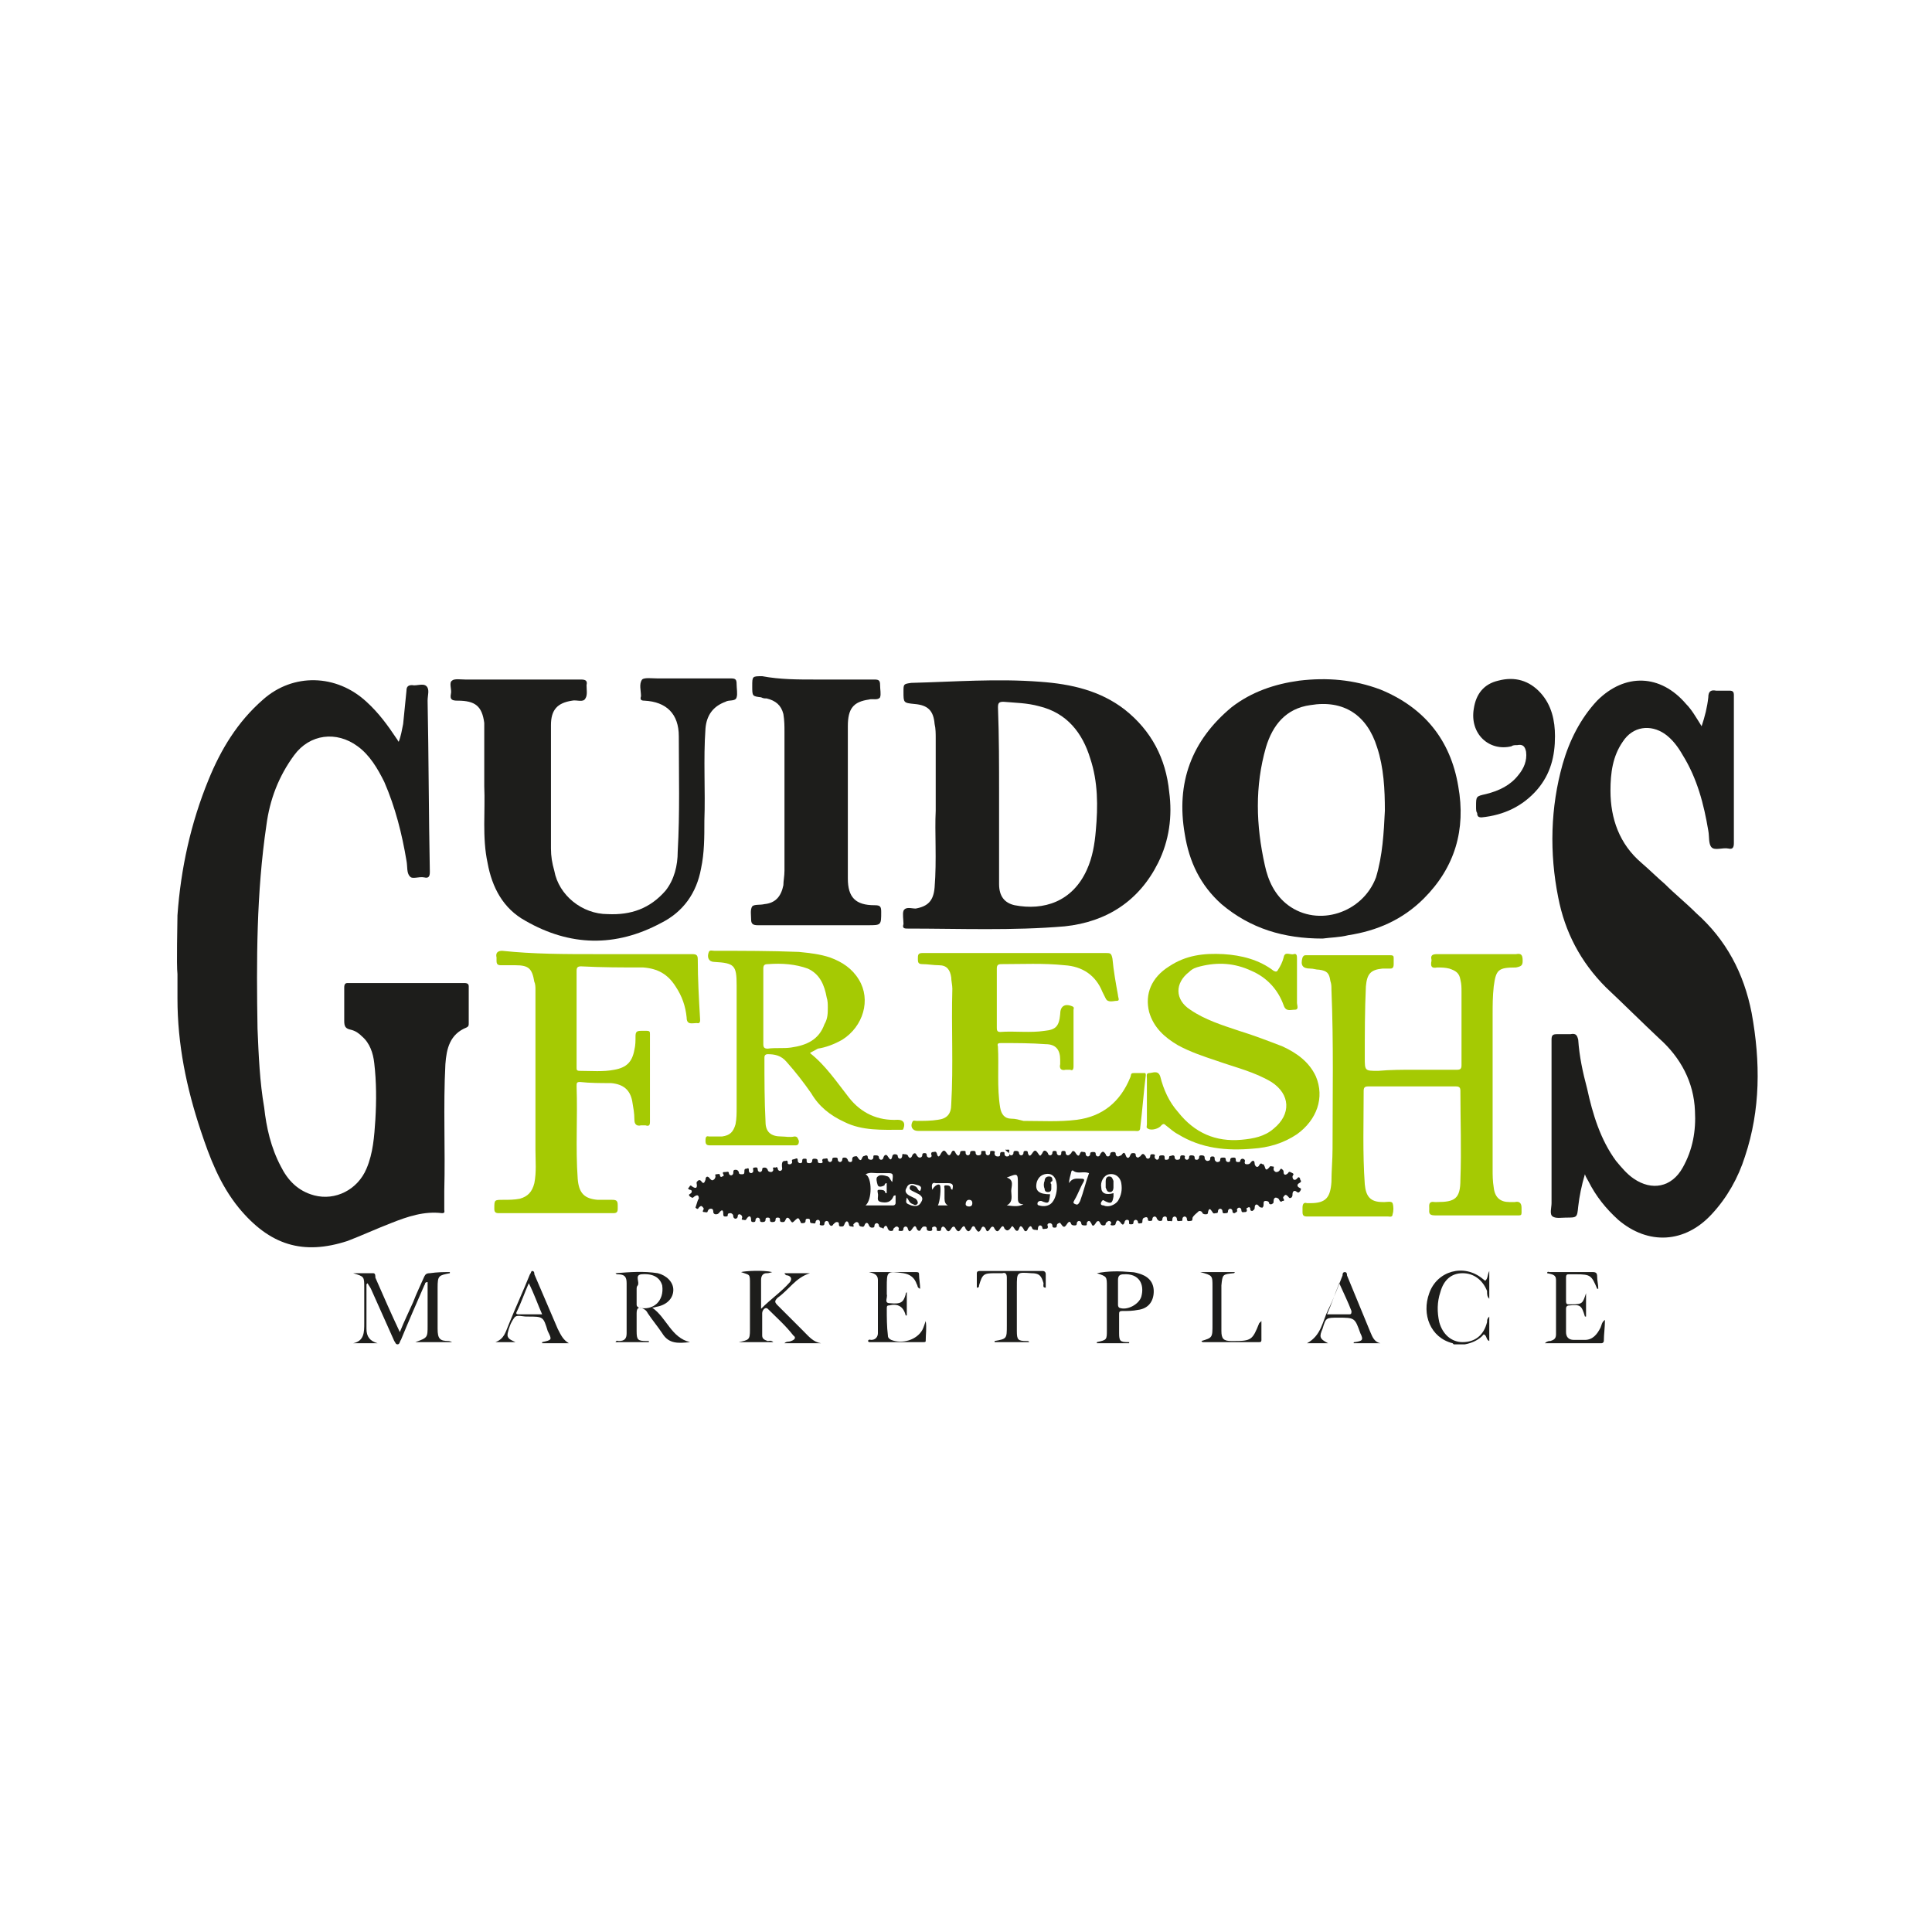
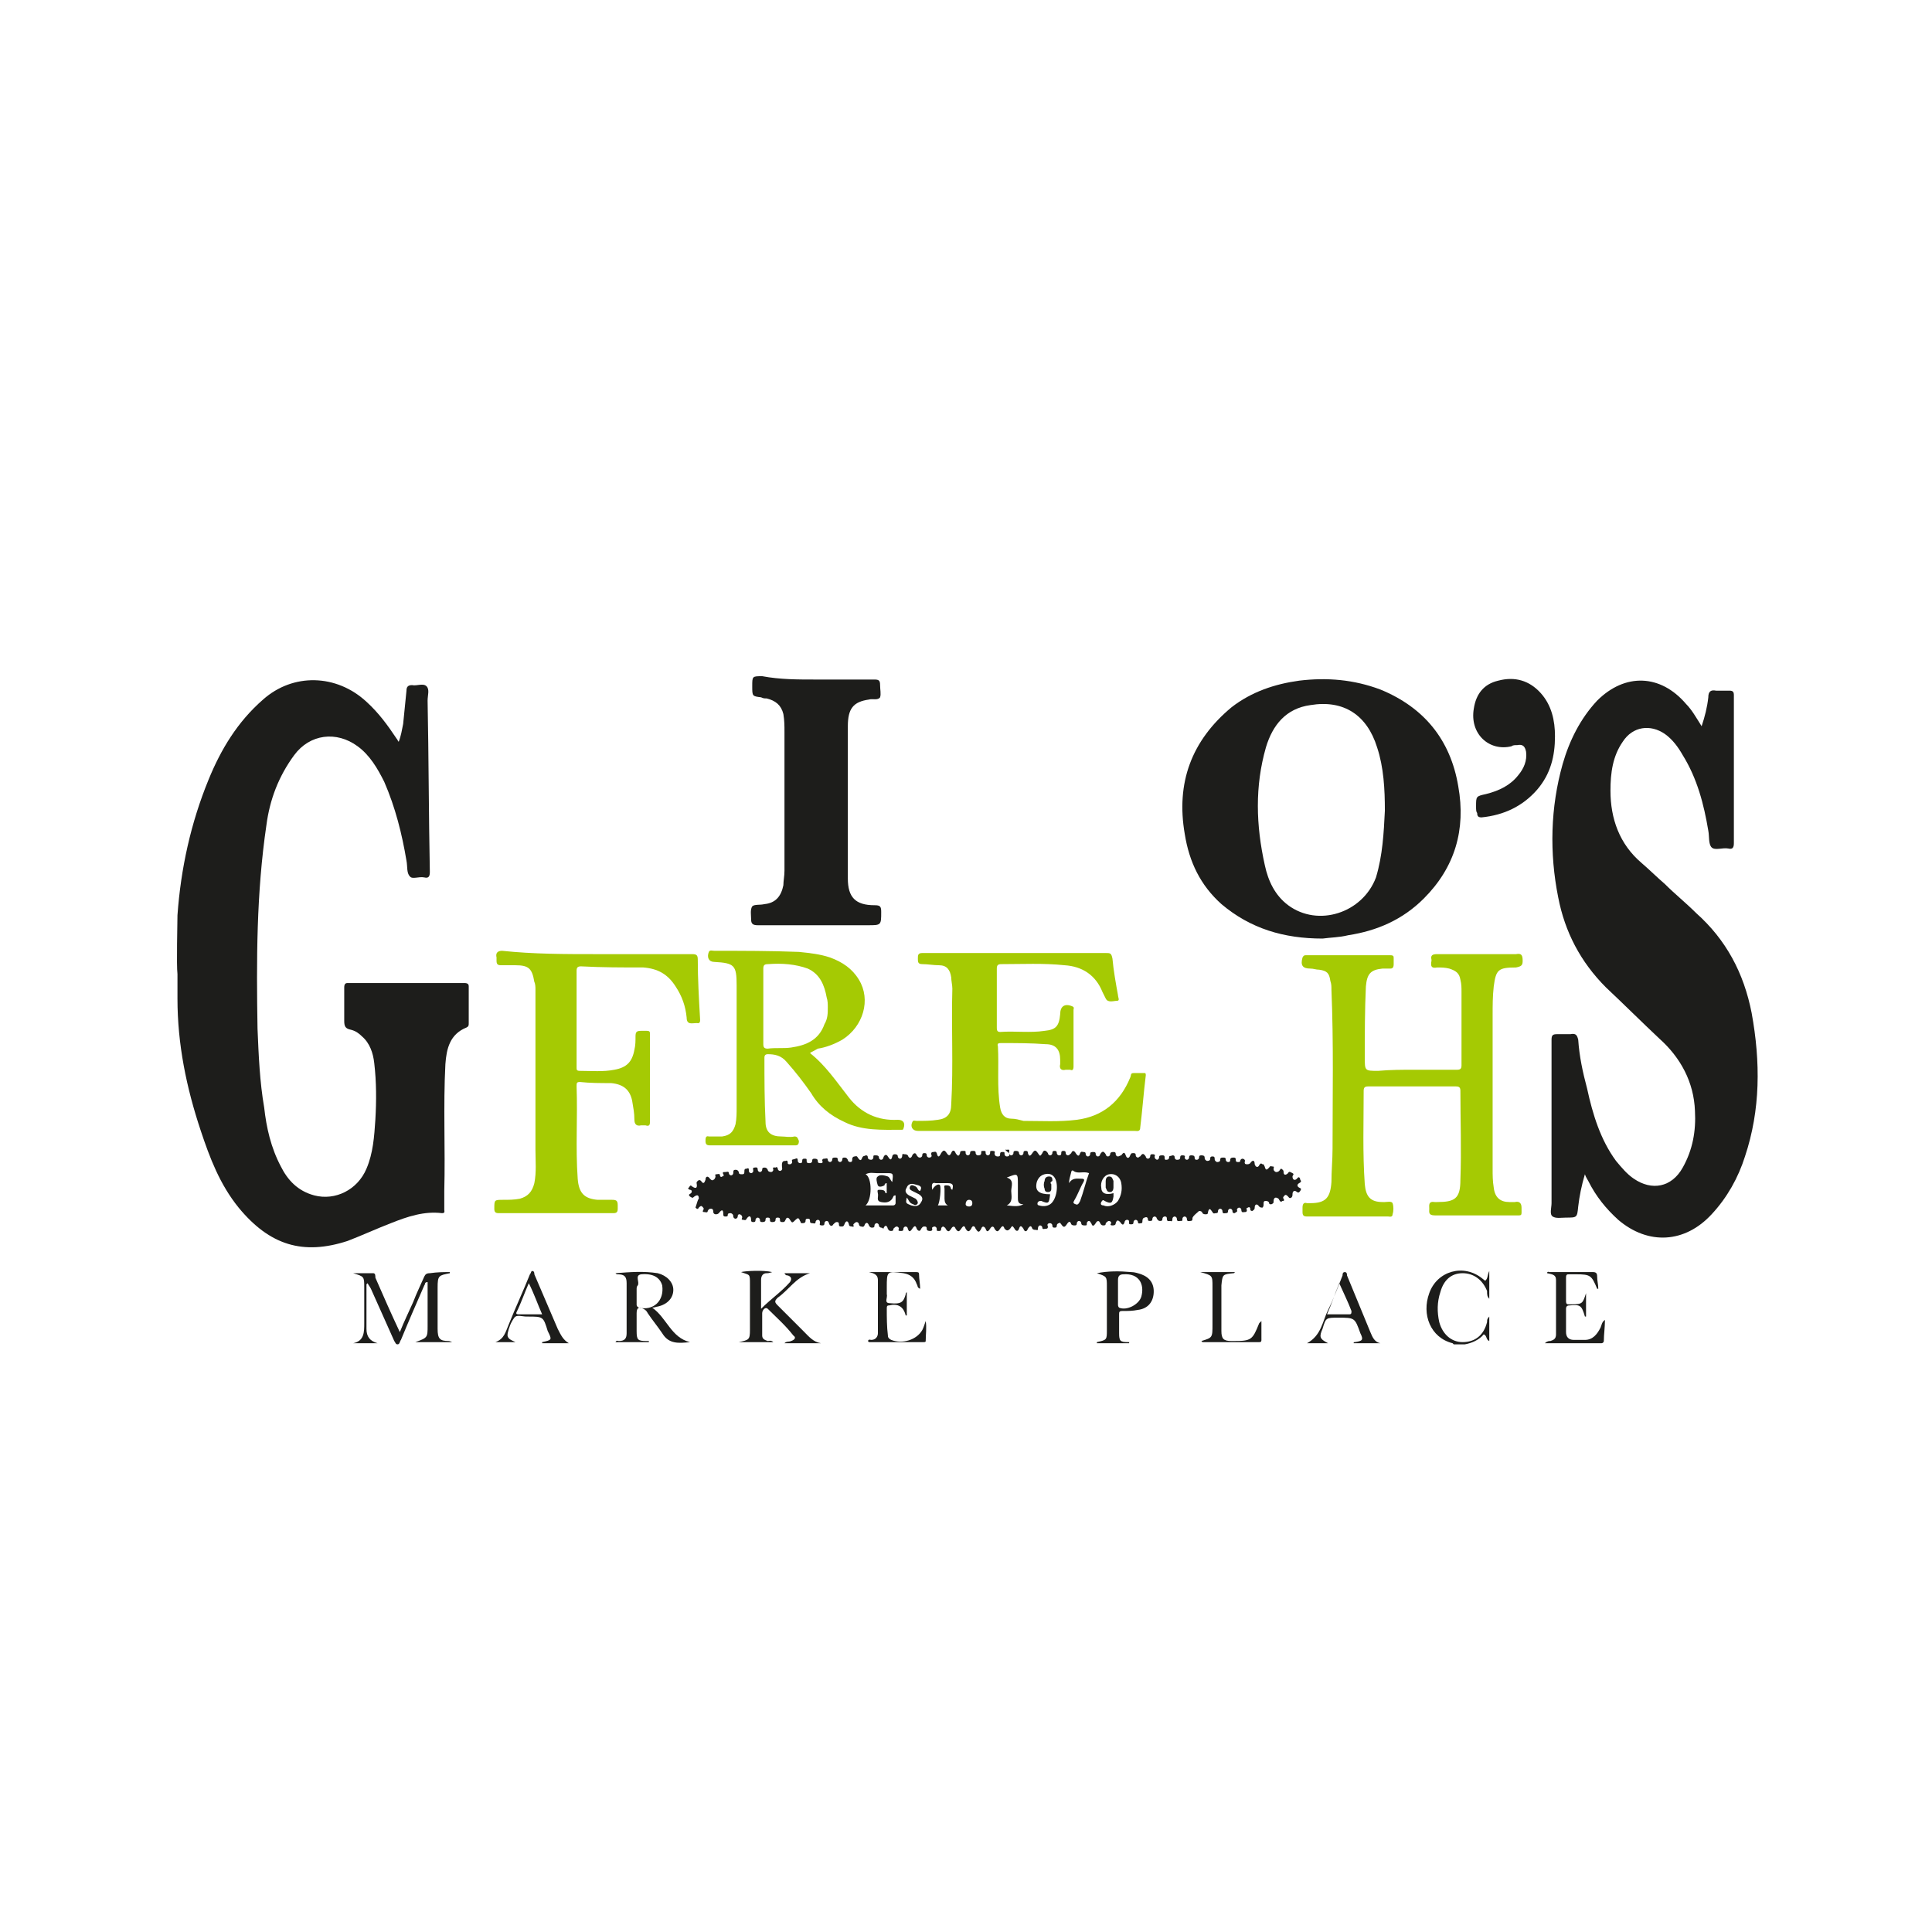
<svg xmlns="http://www.w3.org/2000/svg" width="120" height="120" viewBox="0 0 120 120" fill="none">
  <path d="M11.023 56.846C11.23 53.946 11.851 51.115 12.956 48.422C13.716 46.557 14.752 44.831 16.34 43.45C18.204 41.793 20.897 41.862 22.762 43.588C23.521 44.279 24.074 45.038 24.626 45.867C24.695 45.936 24.695 46.005 24.764 46.074C24.902 45.729 24.971 45.315 25.04 44.969C25.109 44.279 25.178 43.588 25.247 42.898C25.247 42.691 25.317 42.553 25.593 42.553C25.869 42.622 26.283 42.414 26.49 42.622C26.698 42.829 26.559 43.174 26.559 43.519C26.628 47.041 26.628 50.562 26.698 54.153C26.698 54.429 26.628 54.568 26.352 54.498C26.007 54.429 25.593 54.637 25.455 54.429C25.247 54.222 25.317 53.808 25.247 53.463C24.971 51.805 24.557 50.148 23.866 48.56C23.452 47.731 22.969 46.903 22.209 46.35C20.897 45.384 19.24 45.591 18.273 46.903C17.307 48.215 16.754 49.665 16.547 51.253C15.925 55.465 15.925 59.677 15.995 63.889C16.064 65.547 16.133 67.204 16.409 68.792C16.547 70.035 16.823 71.278 17.445 72.452C17.859 73.28 18.48 73.971 19.516 74.247C20.828 74.592 22.209 73.902 22.762 72.59C23.176 71.623 23.245 70.587 23.314 69.552C23.383 68.378 23.383 67.204 23.245 66.03C23.176 65.409 22.969 64.787 22.485 64.373C22.278 64.166 22.071 64.028 21.795 63.959C21.45 63.889 21.381 63.751 21.381 63.406C21.381 62.716 21.381 62.025 21.381 61.334C21.381 61.127 21.45 61.058 21.588 61.058C24.005 61.058 26.421 61.058 28.838 61.058C29.045 61.058 29.114 61.127 29.114 61.266C29.114 62.025 29.114 62.785 29.114 63.544C29.114 63.682 29.114 63.751 28.976 63.82C27.941 64.235 27.733 65.132 27.664 66.099C27.526 68.723 27.664 71.347 27.595 73.971C27.595 74.385 27.595 74.731 27.595 75.145C27.595 75.214 27.664 75.352 27.457 75.352C26.352 75.214 25.317 75.559 24.281 75.973C23.383 76.319 22.485 76.733 21.588 77.078C18.826 77.976 16.754 77.355 14.821 75.007C13.647 73.557 13.025 71.899 12.473 70.242C11.575 67.549 11.023 64.856 11.023 62.025C11.023 61.956 11.023 60.644 11.023 60.506C10.954 59.953 11.023 57.261 11.023 56.846Z" fill="#1D1D1B" />
  <path d="M90.293 83.5L90.224 83.431C88.843 83.085 88.29 81.635 88.773 80.323C89.257 78.942 90.914 78.459 92.088 79.426C92.157 79.495 92.226 79.495 92.226 79.564C92.433 79.426 92.364 79.219 92.502 78.942C92.502 79.564 92.502 80.116 92.502 80.669C92.364 80.531 92.364 80.392 92.364 80.185C92.088 79.495 91.535 79.081 90.845 79.081C90.154 79.081 89.671 79.495 89.464 80.254C89.257 80.876 89.257 81.497 89.395 82.119C89.602 82.878 90.154 83.362 90.845 83.362C91.605 83.362 92.157 82.947 92.364 82.119C92.364 81.981 92.364 81.912 92.502 81.773C92.502 82.326 92.502 82.809 92.502 83.293C92.295 83.224 92.364 82.947 92.157 82.878C91.881 83.224 91.397 83.431 90.983 83.5C90.776 83.5 90.5 83.5 90.293 83.5Z" fill="#1D1D1B" />
  <path d="M105.691 45.107C105.898 44.486 106.037 43.933 106.106 43.312C106.106 42.967 106.244 42.829 106.589 42.898C106.865 42.898 107.141 42.898 107.418 42.898C107.625 42.898 107.694 42.967 107.694 43.174C107.694 43.243 107.694 43.243 107.694 43.312C107.694 46.35 107.694 49.319 107.694 52.358C107.694 52.634 107.625 52.772 107.348 52.703C107.003 52.634 106.52 52.841 106.313 52.634C106.106 52.427 106.175 51.943 106.106 51.598C105.829 49.941 105.415 48.353 104.517 46.903C104.241 46.419 103.896 45.936 103.413 45.591C102.515 44.969 101.41 45.107 100.789 46.074C100.167 46.972 100.029 48.007 100.029 49.112C100.029 50.839 100.581 52.427 101.962 53.601C102.446 54.015 102.929 54.498 103.413 54.913C104.034 55.534 104.725 56.086 105.346 56.708C107.21 58.365 108.315 60.437 108.799 62.922C109.351 65.961 109.351 68.93 108.384 71.83C107.97 73.142 107.279 74.385 106.313 75.421C104.655 77.216 102.377 77.354 100.512 75.766C99.753 75.076 99.131 74.316 98.648 73.349C98.579 73.211 98.51 73.142 98.441 72.935C98.234 73.626 98.096 74.316 98.026 74.938C97.957 75.628 97.957 75.628 97.267 75.628C96.991 75.628 96.645 75.697 96.438 75.559C96.231 75.421 96.369 75.007 96.369 74.73C96.369 71.347 96.369 67.963 96.369 64.58C96.369 64.304 96.438 64.234 96.715 64.234C96.991 64.234 97.267 64.234 97.543 64.234C97.888 64.165 97.957 64.304 98.026 64.58C98.096 65.615 98.303 66.582 98.579 67.618C98.924 69.206 99.408 70.794 100.374 72.106C100.72 72.521 101.065 72.935 101.479 73.211C102.584 73.971 103.827 73.764 104.517 72.521C105.139 71.416 105.346 70.242 105.277 68.999C105.208 67.204 104.379 65.685 103.067 64.511C101.962 63.475 100.858 62.37 99.753 61.334C98.165 59.746 97.198 57.882 96.784 55.741C96.231 52.979 96.3 50.148 97.06 47.455C97.474 46.005 98.165 44.624 99.2 43.519C100.927 41.793 103.136 41.862 104.725 43.726C105.07 44.072 105.346 44.555 105.691 45.107Z" fill="#1D1D1B" />
-   <path d="M58.119 50.355C58.119 48.629 58.119 47.248 58.119 45.867C58.119 45.591 58.119 45.246 58.05 44.969C57.981 44.141 57.636 43.796 56.807 43.727C56.117 43.657 56.117 43.657 56.117 42.967C56.117 42.484 56.117 42.484 56.6 42.415C59.293 42.346 61.917 42.138 64.61 42.346C66.543 42.484 68.339 42.898 69.858 44.072C71.515 45.384 72.413 47.11 72.62 49.182C72.827 50.701 72.62 52.22 71.929 53.601C70.755 55.949 68.753 57.261 66.129 57.537C62.884 57.813 59.638 57.675 56.324 57.675C56.117 57.675 56.048 57.606 56.117 57.399C56.117 57.123 56.048 56.777 56.117 56.57C56.255 56.294 56.6 56.432 56.876 56.432C57.636 56.294 57.981 55.949 58.05 55.12C58.188 53.394 58.05 51.667 58.119 50.355ZM62.055 49.389C62.055 50.217 62.055 51.046 62.055 51.875C62.055 52.91 62.055 53.877 62.055 54.913C62.055 55.672 62.4 56.087 63.022 56.225C64.817 56.57 66.612 56.018 67.51 54.015C67.855 53.256 67.993 52.427 68.062 51.599C68.201 50.079 68.201 48.56 67.717 47.11C67.234 45.522 66.267 44.279 64.541 43.865C63.781 43.657 63.091 43.657 62.331 43.589C62.055 43.589 61.986 43.657 61.986 43.934C62.055 45.729 62.055 47.524 62.055 49.389Z" fill="#1D1D1B" />
  <path d="M82.15 58.296C79.734 58.296 77.662 57.675 75.867 56.156C74.555 54.982 73.864 53.532 73.588 51.805C73.036 48.629 74.002 46.005 76.488 43.934C77.731 42.967 79.181 42.483 80.701 42.276C82.427 42.069 84.084 42.207 85.741 42.829C88.434 43.934 90.091 45.936 90.575 48.836C91.058 51.529 90.368 53.877 88.434 55.81C87.122 57.122 85.534 57.813 83.739 58.089C83.186 58.227 82.634 58.227 82.15 58.296ZM86.017 50.355C86.017 49.043 85.948 47.662 85.534 46.419C84.913 44.417 83.463 43.45 81.391 43.795C79.872 44.003 79.043 45.038 78.629 46.419C77.938 48.836 78.007 51.253 78.56 53.739C78.767 54.706 79.181 55.603 80.01 56.225C81.874 57.606 84.636 56.708 85.465 54.498C85.879 53.117 85.948 51.736 86.017 50.355Z" fill="#1D1D1B" />
  <path d="M43.405 74.454C43.405 74.247 43.336 74.178 43.129 74.316C42.991 74.454 42.991 74.385 42.853 74.316C42.715 74.178 42.853 74.178 42.922 74.109C42.991 74.04 42.991 73.902 42.853 73.902C42.715 73.833 42.715 73.833 42.784 73.764C42.853 73.695 42.853 73.557 42.991 73.695C43.198 73.833 43.336 73.833 43.267 73.488C43.267 73.419 43.267 73.419 43.336 73.35C43.405 73.281 43.474 73.281 43.543 73.35C43.681 73.557 43.75 73.488 43.819 73.281C43.819 73.073 43.958 73.004 44.096 73.211C44.165 73.281 44.234 73.35 44.303 73.281C44.372 73.281 44.441 73.142 44.441 73.073C44.441 73.004 44.372 72.935 44.51 72.935C44.579 72.935 44.717 72.866 44.717 73.004C44.717 73.073 44.786 73.142 44.855 73.073C44.924 73.073 44.993 73.004 44.924 72.935C44.855 72.797 44.924 72.797 45.062 72.797C45.131 72.797 45.27 72.728 45.27 72.866C45.27 72.935 45.339 73.004 45.408 73.004C45.477 73.004 45.546 72.935 45.546 72.866C45.546 72.728 45.546 72.659 45.684 72.659C45.753 72.659 45.822 72.659 45.891 72.797C45.891 72.935 45.96 72.935 46.098 72.935C46.236 72.935 46.236 72.866 46.236 72.728C46.236 72.59 46.305 72.59 46.374 72.59C46.512 72.521 46.512 72.59 46.512 72.728C46.512 72.797 46.581 72.866 46.651 72.866C46.72 72.866 46.789 72.797 46.789 72.728C46.789 72.659 46.72 72.521 46.858 72.521C46.927 72.521 47.065 72.452 47.065 72.659C47.065 72.728 47.134 72.797 47.203 72.797C47.272 72.797 47.341 72.728 47.341 72.659C47.341 72.59 47.341 72.521 47.479 72.521C47.548 72.521 47.617 72.521 47.686 72.659C47.686 72.728 47.755 72.797 47.893 72.797C47.962 72.797 48.032 72.728 48.032 72.659C47.962 72.452 48.101 72.521 48.17 72.521C48.239 72.452 48.308 72.521 48.308 72.59C48.308 72.659 48.377 72.728 48.446 72.728C48.515 72.728 48.584 72.659 48.584 72.59C48.515 72.107 48.653 72.107 48.791 72.107C48.929 72.037 48.929 72.176 48.929 72.245C48.929 72.314 48.998 72.314 49.067 72.314C49.136 72.314 49.205 72.245 49.205 72.176C49.136 71.969 49.275 72.037 49.413 71.969C49.551 71.899 49.551 72.037 49.551 72.107C49.551 72.176 49.62 72.245 49.689 72.245C49.827 72.245 49.827 72.176 49.827 72.107C49.827 71.969 49.896 71.969 49.965 71.969C50.103 71.969 50.103 71.969 50.103 72.107C50.103 72.245 50.172 72.245 50.31 72.245C50.379 72.245 50.448 72.176 50.448 72.107C50.448 72.037 50.448 71.969 50.587 71.969C50.656 71.969 50.794 71.969 50.794 72.107C50.794 72.245 50.863 72.245 51.001 72.245C51.07 72.245 51.139 72.176 51.07 72.107C51.07 71.969 51.139 71.969 51.208 71.969C51.277 71.969 51.415 71.899 51.415 72.037C51.415 72.107 51.484 72.176 51.553 72.176C51.622 72.176 51.691 72.107 51.691 72.037C51.691 71.899 51.76 71.899 51.898 71.899C52.036 71.899 52.036 71.969 52.036 72.037C52.036 72.107 52.106 72.176 52.175 72.176C52.244 72.176 52.313 72.107 52.313 72.037C52.313 71.899 52.382 71.899 52.451 71.899C52.52 71.899 52.589 71.899 52.658 72.037C52.658 72.107 52.727 72.176 52.796 72.176C52.934 72.176 52.934 72.107 52.934 71.969C52.934 71.899 53.003 71.83 53.072 71.83C53.141 71.83 53.21 71.761 53.279 71.899C53.418 72.107 53.487 72.107 53.556 71.899C53.625 71.761 53.694 71.83 53.763 71.761C53.832 71.761 53.901 71.761 53.901 71.899C53.901 71.969 53.97 72.037 54.108 72.037C54.177 72.037 54.246 71.969 54.246 71.899C54.246 71.761 54.246 71.761 54.384 71.761C54.453 71.761 54.591 71.761 54.591 71.899C54.591 71.969 54.66 72.037 54.73 72.037C54.799 72.037 54.868 71.969 54.868 71.899C54.937 71.692 55.075 71.692 55.144 71.83C55.282 72.037 55.351 72.107 55.42 71.83C55.42 71.761 55.489 71.692 55.558 71.692C55.627 71.692 55.765 71.692 55.765 71.83C55.765 71.899 55.834 71.969 55.903 71.969C55.972 71.969 56.041 71.899 56.041 71.761C56.041 71.623 56.111 71.692 56.18 71.692C56.249 71.692 56.318 71.692 56.387 71.761C56.456 71.969 56.594 71.969 56.663 71.761C56.732 71.623 56.87 71.554 56.939 71.761C57.008 71.83 57.008 71.899 57.146 71.899C57.215 71.899 57.284 71.83 57.284 71.761C57.284 71.623 57.353 71.623 57.422 71.623C57.492 71.623 57.561 71.623 57.561 71.761C57.561 71.83 57.63 71.899 57.699 71.899C57.837 71.899 57.906 71.83 57.837 71.692C57.837 71.554 57.906 71.554 57.975 71.554C58.044 71.554 58.113 71.485 58.182 71.623C58.251 71.899 58.32 71.899 58.458 71.623C58.596 71.416 58.666 71.416 58.804 71.623C58.942 71.83 59.011 71.761 59.08 71.623C59.149 71.416 59.287 71.416 59.356 71.623C59.494 71.83 59.563 71.83 59.632 71.623C59.632 71.485 59.701 71.485 59.839 71.485C59.977 71.485 59.977 71.485 59.977 71.623C59.977 71.692 60.047 71.761 60.116 71.761C60.185 71.761 60.254 71.692 60.254 71.623C60.254 71.485 60.323 71.485 60.461 71.485C60.599 71.485 60.599 71.554 60.599 71.623C60.599 71.692 60.668 71.761 60.737 71.761C60.806 71.761 60.944 71.761 60.944 71.623C60.944 71.485 60.944 71.485 61.082 71.485C61.22 71.485 61.22 71.485 61.22 71.623C61.22 71.692 61.289 71.761 61.358 71.761C61.428 71.761 61.497 71.692 61.497 71.623C61.497 71.485 61.497 71.485 61.635 71.485C61.704 71.485 61.842 71.485 61.773 71.623C61.773 71.761 61.842 71.83 61.98 71.83C62.118 71.83 62.118 71.761 62.118 71.692C62.118 71.554 62.187 71.554 62.256 71.554C62.394 71.554 62.394 71.554 62.394 71.692C62.394 71.761 62.463 71.83 62.532 71.83C62.67 71.83 62.739 71.761 62.67 71.623C62.325 71.347 62.463 71.416 62.532 71.416C62.601 71.416 62.739 71.347 62.67 71.554C62.67 71.692 62.739 71.761 62.809 71.761C62.878 71.761 62.947 71.692 62.947 71.623C62.947 71.554 62.947 71.485 63.085 71.485C63.154 71.485 63.292 71.485 63.292 71.623C63.292 71.692 63.361 71.761 63.43 71.761C63.499 71.761 63.568 71.692 63.568 71.623C63.568 71.485 63.637 71.485 63.706 71.485C63.775 71.485 63.844 71.485 63.844 71.623C63.913 71.83 63.982 71.83 64.121 71.623C64.259 71.416 64.328 71.416 64.466 71.623C64.604 71.83 64.604 71.83 64.742 71.623C64.811 71.416 64.949 71.416 65.087 71.623C65.087 71.692 65.156 71.761 65.225 71.761C65.294 71.761 65.364 71.692 65.364 71.623C65.364 71.485 65.433 71.485 65.502 71.485C65.571 71.485 65.64 71.485 65.64 71.623C65.64 71.692 65.709 71.761 65.778 71.761C65.916 71.761 65.916 71.692 65.916 71.623C65.916 71.485 65.985 71.485 66.054 71.485C66.123 71.485 66.192 71.485 66.192 71.623C66.192 71.692 66.261 71.761 66.33 71.761C66.399 71.761 66.468 71.692 66.537 71.623C66.606 71.416 66.745 71.485 66.814 71.623C66.952 71.83 67.021 71.83 67.09 71.623C67.159 71.485 67.228 71.554 67.297 71.554C67.366 71.554 67.435 71.554 67.435 71.692C67.435 71.761 67.504 71.83 67.573 71.83C67.642 71.83 67.711 71.761 67.711 71.692C67.711 71.554 67.78 71.554 67.918 71.554C68.056 71.554 68.056 71.623 68.056 71.692C68.056 71.761 68.126 71.83 68.195 71.83C68.264 71.83 68.333 71.761 68.333 71.692C68.471 71.485 68.54 71.485 68.678 71.692C68.678 71.761 68.747 71.83 68.816 71.83C68.885 71.83 68.954 71.761 68.954 71.692C68.954 71.554 69.092 71.554 69.161 71.554C69.299 71.554 69.299 71.623 69.299 71.692C69.299 71.761 69.368 71.83 69.438 71.83C69.507 71.83 69.576 71.761 69.645 71.761C69.783 71.554 69.852 71.554 69.921 71.761C69.99 71.969 70.128 71.969 70.197 71.761C70.266 71.623 70.266 71.623 70.404 71.623C70.542 71.623 70.542 71.692 70.542 71.761C70.542 71.83 70.611 71.899 70.68 71.899C70.749 71.899 70.749 71.83 70.819 71.83C70.957 71.623 71.026 71.623 71.164 71.83C71.164 71.899 71.233 71.969 71.302 71.969C71.371 71.969 71.44 71.899 71.44 71.83C71.44 71.692 71.509 71.692 71.578 71.692C71.647 71.692 71.785 71.692 71.716 71.83C71.716 71.899 71.716 71.969 71.854 72.037C71.923 72.037 71.992 71.969 71.992 71.899C71.992 71.761 72.061 71.761 72.2 71.761C72.269 71.761 72.338 71.761 72.338 71.899C72.338 71.969 72.338 72.037 72.407 72.037C72.476 72.037 72.614 72.037 72.614 71.899C72.614 71.761 72.683 71.83 72.821 71.761C72.959 71.761 72.959 71.83 72.959 71.899C72.959 71.969 73.028 72.037 73.097 72.037C73.166 72.037 73.304 72.037 73.304 71.899C73.304 71.761 73.373 71.761 73.442 71.761C73.511 71.761 73.65 71.761 73.581 71.899C73.581 71.969 73.65 72.037 73.719 72.037C73.788 72.037 73.857 71.969 73.857 71.899C73.857 71.83 73.857 71.761 73.995 71.761C74.064 71.761 74.202 71.761 74.202 71.899C74.202 71.969 74.202 72.037 74.34 72.037C74.409 72.037 74.478 71.969 74.478 71.899C74.478 71.83 74.478 71.761 74.616 71.761C74.685 71.761 74.823 71.761 74.823 71.899C74.823 71.969 74.823 72.037 74.962 72.107C75.031 72.107 75.169 72.107 75.169 71.969C75.169 71.899 75.169 71.83 75.307 71.83C75.376 71.83 75.445 71.83 75.445 71.969C75.445 72.037 75.445 72.107 75.583 72.176C75.652 72.176 75.79 72.176 75.79 72.037C75.79 71.899 75.859 71.899 75.997 71.899C76.135 71.899 76.135 71.969 76.135 72.037C76.135 72.107 76.204 72.176 76.274 72.176C76.343 72.176 76.412 72.176 76.412 72.037C76.412 71.899 76.55 71.899 76.619 71.899C76.757 71.899 76.757 71.969 76.757 72.037C76.757 72.107 76.757 72.176 76.895 72.176C76.964 72.176 77.033 72.176 77.033 72.107C77.033 72.037 77.102 71.969 77.171 71.969C77.24 71.969 77.378 72.037 77.309 72.176C77.309 72.245 77.309 72.314 77.448 72.314C77.516 72.314 77.586 72.314 77.655 72.245C77.793 72.037 77.931 72.037 77.931 72.314C78 72.521 78.138 72.521 78.207 72.383C78.276 72.245 78.345 72.245 78.414 72.314C78.552 72.314 78.483 72.383 78.552 72.452C78.621 72.728 78.69 72.659 78.829 72.521C78.897 72.383 78.967 72.452 79.036 72.452C79.174 72.452 79.105 72.521 79.105 72.59C79.105 72.659 79.105 72.728 79.243 72.797C79.312 72.797 79.381 72.797 79.45 72.728C79.519 72.659 79.519 72.59 79.588 72.59C79.657 72.659 79.726 72.659 79.726 72.797C79.726 73.004 79.864 73.004 80.002 72.866C80.071 72.728 80.141 72.797 80.279 72.866C80.417 72.935 80.279 73.004 80.279 73.073C80.279 73.281 80.417 73.35 80.555 73.211C80.693 73.004 80.762 73.211 80.762 73.281C80.831 73.35 80.831 73.419 80.693 73.488C80.555 73.557 80.555 73.695 80.693 73.764C80.831 73.833 80.831 73.833 80.762 73.971C80.693 74.04 80.693 74.109 80.555 74.04C80.417 73.902 80.279 73.971 80.279 74.178C80.279 74.247 80.279 74.316 80.21 74.385C80.071 74.454 80.071 74.385 80.002 74.316C79.933 74.247 79.864 74.178 79.795 74.247C79.726 74.316 79.657 74.385 79.726 74.454C79.795 74.592 79.726 74.592 79.657 74.592C79.588 74.662 79.519 74.662 79.45 74.523C79.45 74.454 79.312 74.385 79.243 74.385C79.174 74.385 79.105 74.454 79.105 74.592C79.105 74.731 79.105 74.731 78.967 74.8C78.897 74.8 78.829 74.8 78.829 74.731C78.829 74.662 78.759 74.592 78.621 74.592C78.483 74.592 78.483 74.662 78.483 74.8C78.483 74.869 78.483 74.938 78.414 75.007C78.345 75.007 78.276 75.007 78.207 74.938C78.069 74.731 77.931 74.8 77.931 75.007C77.931 75.145 77.862 75.145 77.793 75.214C77.724 75.214 77.655 75.214 77.655 75.076C77.655 75.007 77.586 74.938 77.516 75.007C77.448 75.007 77.378 75.076 77.448 75.145C77.448 75.283 77.378 75.283 77.309 75.283C77.24 75.283 77.102 75.352 77.102 75.145C77.102 75.076 77.033 75.007 76.964 75.007C76.895 75.007 76.826 75.076 76.826 75.145C76.895 75.283 76.757 75.283 76.688 75.352C76.619 75.352 76.55 75.352 76.55 75.214C76.55 75.145 76.481 75.076 76.412 75.076C76.343 75.076 76.274 75.145 76.274 75.214C76.274 75.283 76.274 75.352 76.135 75.352C76.066 75.352 75.928 75.421 75.928 75.214C75.928 75.145 75.859 75.076 75.79 75.076C75.721 75.076 75.652 75.145 75.652 75.214C75.652 75.283 75.652 75.352 75.514 75.352C75.445 75.352 75.376 75.421 75.307 75.283C75.169 75.076 75.1 75.007 75.031 75.283C75.031 75.421 74.962 75.421 74.893 75.421C74.823 75.421 74.754 75.421 74.685 75.352C74.685 75.283 74.616 75.214 74.478 75.214C74.064 75.559 74.064 75.628 74.064 75.697C74.064 75.766 74.064 75.835 73.926 75.835C73.857 75.835 73.719 75.904 73.719 75.697C73.719 75.628 73.65 75.559 73.581 75.559C73.511 75.559 73.442 75.628 73.442 75.697C73.442 75.835 73.442 75.835 73.304 75.835C73.235 75.835 73.097 75.904 73.097 75.697C73.097 75.628 73.028 75.559 72.959 75.559C72.89 75.559 72.821 75.628 72.821 75.697C72.821 75.766 72.821 75.904 72.683 75.835C72.614 75.835 72.476 75.904 72.476 75.697C72.476 75.559 72.407 75.559 72.338 75.559C72.269 75.559 72.2 75.628 72.2 75.697C72.2 75.835 72.13 75.835 72.061 75.835C71.923 75.835 71.923 75.766 71.854 75.697C71.854 75.628 71.785 75.559 71.716 75.559C71.647 75.559 71.578 75.628 71.578 75.697C71.578 75.835 71.509 75.835 71.44 75.835C71.371 75.835 71.302 75.835 71.302 75.766C71.302 75.628 71.233 75.559 71.095 75.628C71.026 75.628 70.957 75.697 70.957 75.835C70.957 75.904 70.957 75.974 70.888 75.974C70.819 75.974 70.68 76.043 70.68 75.904C70.68 75.835 70.611 75.766 70.542 75.766C70.473 75.766 70.404 75.835 70.404 75.904C70.404 76.043 70.335 76.043 70.266 76.043C70.128 76.043 70.128 76.043 70.128 75.904C70.128 75.766 70.059 75.766 69.99 75.766C69.921 75.766 69.852 75.835 69.852 75.904C69.783 76.112 69.714 76.112 69.576 75.904C69.438 75.766 69.368 75.766 69.299 75.974C69.299 76.112 69.161 76.112 69.092 76.112C68.885 76.112 69.023 75.974 69.023 75.974C69.023 75.904 68.954 75.835 68.885 75.835C68.816 75.835 68.747 75.904 68.678 75.974C68.678 76.043 68.678 76.112 68.54 76.112C68.471 76.112 68.402 76.112 68.333 75.974C68.264 75.766 68.126 75.835 68.056 75.974C67.918 76.181 67.849 76.181 67.78 75.974C67.711 75.904 67.711 75.835 67.642 75.835C67.573 75.835 67.504 75.904 67.504 75.974C67.504 76.112 67.504 76.112 67.366 76.112C67.297 76.112 67.159 76.112 67.159 75.974C67.159 75.904 67.09 75.835 67.021 75.835C66.952 75.835 66.883 75.904 66.883 75.974C66.883 76.112 66.814 76.112 66.745 76.112C66.675 76.112 66.606 76.112 66.537 76.043C66.468 75.835 66.399 75.835 66.261 76.043C66.123 76.25 66.054 76.25 65.916 76.043C65.847 75.974 65.847 75.904 65.778 75.974C65.709 75.974 65.64 76.043 65.64 76.112C65.64 76.25 65.571 76.25 65.502 76.25C65.433 76.25 65.364 76.25 65.364 76.112C65.364 76.043 65.294 75.974 65.225 75.974C65.087 75.974 65.018 76.043 65.087 76.181C65.087 76.319 65.018 76.319 64.949 76.319C64.88 76.319 64.742 76.388 64.742 76.25C64.742 76.181 64.673 76.112 64.604 76.112C64.535 76.112 64.466 76.181 64.466 76.319C64.466 76.457 64.397 76.388 64.328 76.388C64.259 76.388 64.19 76.388 64.121 76.319C64.052 76.112 63.982 76.112 63.844 76.319C63.775 76.526 63.637 76.526 63.568 76.319C63.43 76.112 63.361 76.112 63.292 76.319C63.223 76.526 63.085 76.457 63.016 76.319C62.878 76.112 62.878 76.112 62.739 76.319C62.601 76.457 62.532 76.457 62.394 76.319C62.325 76.112 62.256 76.112 62.118 76.319C61.98 76.526 61.911 76.526 61.773 76.319C61.704 76.112 61.566 76.181 61.497 76.319C61.358 76.526 61.289 76.526 61.22 76.319C61.151 76.181 61.013 76.112 60.944 76.319C60.806 76.595 60.737 76.526 60.599 76.319C60.53 76.112 60.392 76.112 60.323 76.319C60.185 76.526 60.115 76.526 59.977 76.319C59.908 76.112 59.839 76.112 59.701 76.319C59.563 76.526 59.494 76.526 59.356 76.319C59.287 76.112 59.149 76.181 59.08 76.319C58.942 76.526 58.873 76.526 58.734 76.319C58.734 76.25 58.666 76.25 58.596 76.181C58.527 76.181 58.458 76.25 58.458 76.319C58.458 76.457 58.389 76.457 58.32 76.457C58.182 76.457 58.182 76.457 58.182 76.319C58.182 76.25 58.113 76.181 58.044 76.181C57.975 76.181 57.837 76.25 57.906 76.319C57.906 76.388 57.906 76.457 57.768 76.457C57.699 76.457 57.561 76.457 57.561 76.319C57.561 76.25 57.561 76.181 57.422 76.181C57.284 76.181 57.284 76.25 57.215 76.319C57.146 76.526 57.008 76.457 56.939 76.319C56.87 76.112 56.801 76.112 56.663 76.319C56.525 76.526 56.456 76.526 56.387 76.319C56.387 76.25 56.318 76.181 56.249 76.181C56.18 76.181 56.111 76.25 56.111 76.319C56.111 76.457 56.041 76.457 55.972 76.457C55.834 76.457 55.765 76.457 55.834 76.319C55.834 76.25 55.765 76.181 55.696 76.181C55.627 76.181 55.558 76.25 55.489 76.319C55.489 76.388 55.489 76.457 55.351 76.457C55.282 76.457 55.213 76.457 55.144 76.319C55.075 76.043 54.937 76.112 54.868 76.319C54.868 76.319 54.799 76.25 54.73 76.25C54.66 76.25 54.591 76.181 54.591 76.112C54.591 76.043 54.522 75.974 54.453 75.974C54.384 75.974 54.315 76.043 54.315 76.112C54.315 76.181 54.315 76.25 54.177 76.25C54.108 76.25 54.039 76.25 53.97 76.112C53.901 75.904 53.763 75.904 53.694 76.112C53.625 76.25 53.556 76.181 53.487 76.181C53.418 76.181 53.349 76.112 53.349 76.043C53.349 75.974 53.279 75.904 53.21 75.904C53.141 75.904 53.072 75.974 53.003 76.043C53.003 76.112 53.072 76.25 52.934 76.181C52.865 76.181 52.727 76.181 52.727 76.043C52.658 75.766 52.52 75.835 52.451 76.043C52.382 76.181 52.382 76.181 52.244 76.181C52.175 76.181 52.106 76.181 52.106 76.043C52.106 75.974 52.106 75.904 51.968 75.904C51.898 75.904 51.829 75.974 51.76 76.043C51.691 76.181 51.553 76.181 51.484 75.974C51.484 75.904 51.415 75.835 51.346 75.835C51.277 75.835 51.208 75.904 51.208 75.974C51.208 76.112 51.139 76.112 51.07 76.112C51.001 76.112 50.863 76.112 50.932 75.974C50.932 75.904 50.932 75.766 50.794 75.766C50.725 75.766 50.656 75.835 50.656 75.904C50.656 76.043 50.517 75.974 50.448 75.974C50.31 75.974 50.31 75.904 50.31 75.835C50.31 75.766 50.31 75.697 50.172 75.697C50.103 75.697 50.034 75.697 50.034 75.835C50.034 75.974 49.896 75.974 49.827 75.974C49.689 75.974 49.758 75.904 49.689 75.835C49.62 75.628 49.551 75.628 49.413 75.766C49.205 75.974 49.205 75.974 49.067 75.766C48.998 75.628 48.86 75.559 48.791 75.766C48.722 75.904 48.722 75.904 48.584 75.904C48.446 75.904 48.446 75.835 48.446 75.766C48.446 75.697 48.446 75.628 48.308 75.628C48.239 75.628 48.17 75.628 48.17 75.766C48.17 75.904 48.032 75.904 47.962 75.904C47.824 75.904 47.824 75.835 47.824 75.766C47.824 75.697 47.824 75.628 47.686 75.628C47.617 75.628 47.548 75.628 47.548 75.766C47.548 75.904 47.41 75.904 47.341 75.904C47.203 75.904 47.203 75.835 47.203 75.766C47.203 75.697 47.134 75.628 47.065 75.628C46.996 75.628 46.927 75.697 46.927 75.766C46.927 75.904 46.858 75.904 46.789 75.904C46.72 75.904 46.651 75.904 46.651 75.766C46.651 75.49 46.512 75.49 46.374 75.697C46.305 75.835 46.236 75.766 46.167 75.766C46.098 75.766 46.029 75.766 46.098 75.628C46.098 75.559 46.098 75.49 45.96 75.421C45.891 75.421 45.822 75.421 45.822 75.559C45.822 75.628 45.753 75.697 45.684 75.697C45.615 75.697 45.546 75.628 45.546 75.559C45.546 75.49 45.546 75.421 45.408 75.352C45.27 75.352 45.2 75.352 45.2 75.49C45.2 75.559 45.131 75.559 45.062 75.559C44.993 75.559 44.924 75.559 44.924 75.421C44.924 75.145 44.855 75.076 44.648 75.352C44.579 75.421 44.51 75.421 44.441 75.421C44.372 75.421 44.303 75.352 44.303 75.283C44.303 75.214 44.303 75.076 44.165 75.076C44.096 75.076 44.027 75.076 43.958 75.214C43.958 75.352 43.819 75.283 43.75 75.283C43.681 75.283 43.612 75.283 43.681 75.145C43.75 75.076 43.681 75.007 43.612 74.938C43.543 74.869 43.474 74.938 43.405 75.007C43.336 75.145 43.267 75.076 43.198 75.007C43.336 74.592 43.336 74.523 43.405 74.454ZM55.42 73.419C55.489 72.866 55.489 72.866 55.075 72.866C54.868 72.866 54.66 72.866 54.453 72.866C54.246 72.866 54.039 72.797 53.763 72.935C54.177 73.142 54.177 74.523 53.763 74.869C54.384 74.869 54.937 74.869 55.489 74.869C55.558 74.869 55.627 74.8 55.627 74.731C55.627 74.592 55.627 74.385 55.627 74.247C55.489 74.247 55.489 74.316 55.489 74.316C55.351 74.662 55.075 74.731 54.73 74.662C54.384 74.592 54.591 74.316 54.522 74.109C54.522 74.04 54.453 73.902 54.591 73.902C54.73 73.902 54.868 73.902 54.937 73.971C55.006 74.04 54.937 74.109 55.075 74.109C55.075 73.902 55.075 73.695 55.075 73.488C54.937 73.488 54.937 73.626 54.937 73.626C54.799 73.695 54.591 73.764 54.522 73.626C54.453 73.419 54.384 73.142 54.522 73.073C54.66 72.935 54.937 73.004 55.144 73.073C55.282 73.142 55.282 73.281 55.42 73.419ZM69.161 74.109C69.161 74.178 69.161 74.247 69.161 74.316C69.092 74.731 69.023 74.8 68.609 74.592C68.54 74.523 68.471 74.523 68.402 74.662C68.333 74.8 68.402 74.869 68.54 74.869C68.816 75.007 69.23 74.869 69.438 74.592C69.645 74.247 69.714 73.902 69.645 73.488C69.576 73.073 69.23 72.866 68.885 72.935C68.54 73.004 68.333 73.419 68.402 73.764C68.402 74.109 68.678 74.247 69.161 74.109ZM65.225 74.178C65.156 74.731 65.156 74.8 64.673 74.592C64.604 74.592 64.535 74.592 64.466 74.662C64.397 74.8 64.466 74.869 64.535 74.869C64.742 74.938 65.018 74.938 65.225 74.8C65.64 74.523 65.778 73.557 65.502 73.142C65.364 72.935 65.156 72.866 64.88 72.935C64.604 73.004 64.466 73.211 64.397 73.419C64.259 73.971 64.535 74.178 65.225 74.178ZM66.399 73.488C66.606 73.142 66.883 73.211 67.159 73.211C67.366 73.211 67.366 73.281 67.297 73.419C67.09 73.764 66.952 74.178 66.745 74.523C66.675 74.662 66.606 74.731 66.814 74.8C66.952 74.869 67.021 74.731 67.09 74.592C67.297 74.04 67.435 73.419 67.642 72.866C67.297 72.728 66.952 72.935 66.675 72.728C66.606 72.659 66.537 72.728 66.537 72.797C66.468 73.073 66.399 73.281 66.399 73.488ZM62.532 73.142C63.016 73.281 62.809 73.695 62.809 73.971C62.809 74.247 62.947 74.662 62.532 74.869C63.085 74.938 63.292 74.938 63.568 74.8C63.223 74.8 63.223 74.592 63.223 74.385C63.223 74.109 63.223 73.833 63.223 73.557C63.223 72.866 63.223 72.866 62.532 73.142C62.601 73.073 62.601 73.073 62.532 73.142ZM56.318 74.385C56.249 74.731 56.249 74.731 56.594 74.869C56.87 74.938 57.077 74.938 57.215 74.662C57.353 74.454 57.284 74.316 57.077 74.178C56.939 74.109 56.801 74.04 56.663 73.971C56.525 73.902 56.456 73.833 56.525 73.695C56.594 73.557 56.732 73.626 56.87 73.695C57.008 73.764 57.008 73.971 57.146 73.971C57.353 73.626 57.008 73.626 56.801 73.557C56.594 73.488 56.387 73.557 56.318 73.764C56.18 73.971 56.249 74.109 56.456 74.247C56.594 74.316 56.732 74.385 56.87 74.454C56.939 74.523 57.008 74.592 57.008 74.731C56.939 74.869 56.801 74.869 56.732 74.8C56.456 74.731 56.456 74.523 56.318 74.385ZM57.906 73.902C58.044 73.626 58.32 73.488 58.389 73.626C58.458 73.764 58.389 74.662 58.251 74.869C58.458 74.869 58.666 74.869 58.873 74.869C58.734 74.8 58.666 74.662 58.666 74.454C58.666 74.247 58.666 74.04 58.666 73.833C58.666 73.764 58.596 73.626 58.734 73.626C58.873 73.626 58.942 73.626 59.011 73.695C59.08 73.764 59.011 73.833 59.149 73.902C59.218 73.626 59.218 73.488 58.873 73.488C58.596 73.488 58.389 73.488 58.113 73.488C57.906 73.419 57.837 73.557 57.906 73.902ZM60.185 74.938C60.323 74.938 60.392 74.869 60.392 74.731C60.392 74.592 60.323 74.523 60.185 74.523C60.047 74.523 59.977 74.662 59.977 74.8C59.977 74.869 60.047 74.938 60.185 74.938Z" fill="#1D1D1B" />
-   <path d="M30.078 48.836C30.078 47.524 30.078 46.419 30.078 45.245C30.078 45.107 30.078 45.038 30.078 44.9C29.94 43.864 29.525 43.519 28.421 43.519C28.075 43.519 27.937 43.45 28.006 43.105C28.075 42.829 27.868 42.414 28.075 42.276C28.213 42.138 28.628 42.207 28.904 42.207C31.321 42.207 33.669 42.207 36.085 42.207C36.361 42.207 36.5 42.276 36.431 42.552C36.431 42.829 36.5 43.174 36.361 43.381C36.223 43.657 35.809 43.45 35.533 43.519C34.635 43.657 34.221 44.072 34.221 45.038C34.221 47.593 34.221 50.148 34.221 52.703C34.221 53.186 34.29 53.601 34.428 54.084C34.704 55.603 36.154 56.777 37.742 56.777C39.193 56.846 40.367 56.432 41.333 55.327C41.886 54.636 42.093 53.739 42.093 52.91C42.231 50.493 42.162 48.077 42.162 45.729C42.162 44.348 41.402 43.588 40.021 43.519C39.814 43.519 39.745 43.45 39.814 43.243C39.814 42.898 39.676 42.483 39.883 42.207C40.021 42.069 40.505 42.138 40.85 42.138C42.369 42.138 43.888 42.138 45.407 42.138C45.684 42.138 45.752 42.207 45.752 42.483C45.752 42.76 45.822 43.105 45.752 43.312C45.684 43.588 45.269 43.45 45.062 43.588C44.302 43.864 43.888 44.417 43.819 45.245C43.681 47.179 43.819 49.112 43.75 50.977C43.75 52.013 43.75 52.979 43.543 53.946C43.267 55.465 42.438 56.639 41.057 57.329C38.226 58.849 35.395 58.779 32.633 57.191C31.252 56.432 30.561 55.12 30.285 53.601C29.94 52.013 30.147 50.355 30.078 48.836Z" fill="#1D1D1B" />
  <path d="M87.808 66.444C88.705 66.444 89.603 66.444 90.501 66.444C90.708 66.444 90.777 66.375 90.777 66.168C90.777 64.649 90.777 63.13 90.777 61.611C90.777 61.334 90.777 61.127 90.708 60.851C90.639 60.437 90.431 60.299 90.017 60.16C89.741 60.092 89.534 60.092 89.257 60.092C88.912 60.16 88.843 60.022 88.912 59.677V59.608C88.843 59.332 88.981 59.263 89.257 59.263C90.639 59.263 92.089 59.263 93.47 59.263C93.746 59.263 93.953 59.263 94.16 59.263C94.505 59.194 94.575 59.332 94.575 59.677C94.575 59.953 94.505 60.022 94.16 60.092C93.055 60.092 92.917 60.23 92.779 61.265C92.71 61.887 92.71 62.439 92.71 63.061C92.71 66.237 92.71 69.413 92.71 72.59C92.71 73.004 92.71 73.349 92.779 73.764C92.848 74.385 93.194 74.661 93.746 74.661C93.884 74.661 93.953 74.661 94.091 74.661C94.367 74.592 94.505 74.73 94.505 75.007C94.505 75.559 94.575 75.49 94.022 75.49C92.365 75.49 90.777 75.49 89.119 75.49C88.705 75.49 88.774 75.283 88.774 75.076C88.774 74.868 88.705 74.592 89.119 74.661C89.189 74.661 89.189 74.661 89.257 74.661C90.362 74.661 90.708 74.454 90.708 73.28C90.777 71.416 90.708 69.621 90.708 67.756C90.708 67.549 90.639 67.48 90.431 67.48C88.636 67.48 86.772 67.48 84.976 67.48C84.769 67.48 84.7 67.549 84.7 67.756C84.7 69.69 84.631 71.623 84.769 73.556C84.838 74.316 85.115 74.661 85.874 74.661C85.943 74.661 85.943 74.661 86.012 74.661C86.15 74.661 86.426 74.592 86.496 74.73C86.564 74.938 86.564 75.214 86.496 75.421C86.496 75.628 86.288 75.559 86.219 75.559C84.907 75.559 83.595 75.559 82.283 75.559C81.938 75.559 81.524 75.559 81.178 75.559C80.971 75.559 80.902 75.49 80.902 75.283C80.902 75.214 80.902 75.076 80.902 75.007C80.902 74.799 80.971 74.661 81.178 74.73C81.248 74.73 81.317 74.73 81.386 74.73C82.352 74.73 82.629 74.385 82.698 73.418C82.698 72.728 82.767 72.037 82.767 71.347C82.767 68.032 82.836 64.787 82.698 61.472C82.698 61.265 82.698 61.127 82.629 60.92C82.56 60.437 82.421 60.299 81.938 60.23C81.731 60.23 81.593 60.16 81.386 60.16C80.902 60.16 80.764 59.953 80.902 59.47C80.971 59.332 81.04 59.332 81.109 59.332C82.836 59.332 84.562 59.332 86.357 59.332C86.564 59.332 86.564 59.401 86.564 59.539C86.564 59.677 86.564 59.746 86.564 59.884C86.564 60.092 86.496 60.16 86.357 60.16C86.219 60.16 86.012 60.16 85.874 60.16C85.115 60.23 84.907 60.506 84.838 61.265C84.769 62.715 84.769 64.235 84.769 65.685C84.769 66.513 84.769 66.513 85.598 66.513C86.357 66.444 87.117 66.444 87.808 66.444Z" fill="#A5CA03" />
  <path d="M50.659 42.207C51.902 42.207 53.076 42.207 54.319 42.207C54.595 42.207 54.664 42.276 54.664 42.552C54.664 42.829 54.733 43.105 54.664 43.312C54.526 43.519 54.181 43.381 53.973 43.45C53.007 43.588 52.661 44.002 52.661 45.107C52.661 46.764 52.661 48.422 52.661 50.079C52.661 51.46 52.661 52.841 52.661 54.222C52.661 54.36 52.661 54.429 52.661 54.567C52.661 55.741 53.145 56.225 54.319 56.225C54.664 56.225 54.733 56.294 54.733 56.639C54.733 57.468 54.733 57.468 53.904 57.468C51.626 57.468 49.347 57.468 47.068 57.468C46.792 57.468 46.654 57.398 46.654 57.122C46.654 56.846 46.585 56.501 46.723 56.294C46.861 56.156 47.206 56.225 47.483 56.156C48.173 56.087 48.518 55.672 48.657 54.982C48.657 54.706 48.725 54.429 48.725 54.084C48.725 51.184 48.725 48.353 48.725 45.453C48.725 45.107 48.725 44.762 48.657 44.348C48.518 43.795 48.173 43.519 47.621 43.381C47.483 43.381 47.413 43.381 47.275 43.312C46.723 43.243 46.723 43.243 46.723 42.621C46.723 42 46.723 42 47.344 42C48.449 42.207 49.554 42.207 50.659 42.207Z" fill="#1D1D1B" />
  <path d="M37.056 59.263C39.058 59.263 40.992 59.263 42.994 59.263C43.27 59.263 43.34 59.332 43.34 59.608C43.34 60.782 43.409 62.025 43.478 63.199C43.478 63.337 43.547 63.613 43.27 63.544C42.994 63.544 42.649 63.682 42.649 63.199C42.58 62.508 42.373 61.887 41.959 61.265C41.475 60.506 40.854 60.16 39.956 60.091C38.644 60.091 37.401 60.091 36.089 60.022C35.882 60.022 35.813 60.091 35.813 60.299C35.813 62.301 35.813 64.304 35.813 66.306C35.813 66.444 35.813 66.513 36.02 66.513C36.711 66.513 37.47 66.582 38.161 66.444C38.92 66.306 39.266 65.961 39.404 65.201C39.473 64.925 39.473 64.649 39.473 64.373C39.473 64.096 39.542 64.027 39.818 64.027C39.956 64.027 40.025 64.027 40.163 64.027C40.37 64.027 40.37 64.096 40.37 64.234C40.37 66.03 40.37 67.894 40.37 69.69C40.37 69.897 40.301 69.966 40.094 69.897C40.025 69.897 39.956 69.897 39.818 69.897C39.542 69.966 39.404 69.828 39.404 69.552C39.404 69.137 39.335 68.792 39.266 68.378C39.127 67.687 38.713 67.342 37.953 67.273C37.332 67.273 36.642 67.273 36.02 67.204C35.813 67.204 35.813 67.273 35.813 67.48C35.882 69.413 35.744 71.278 35.882 73.211C35.951 74.109 36.296 74.454 37.125 74.523C37.401 74.523 37.746 74.523 38.023 74.523C38.299 74.523 38.368 74.592 38.368 74.868C38.368 74.938 38.368 75.007 38.368 75.076C38.368 75.283 38.299 75.352 38.092 75.352C35.744 75.352 33.327 75.352 30.979 75.352C30.772 75.352 30.703 75.283 30.703 75.076C30.703 74.523 30.703 74.523 31.256 74.523C31.601 74.523 31.946 74.523 32.291 74.454C32.775 74.316 33.051 74.04 33.189 73.487C33.327 72.797 33.258 72.106 33.258 71.416C33.258 68.101 33.258 64.787 33.258 61.472C33.258 61.334 33.258 61.127 33.189 60.989C33.051 60.16 32.844 59.953 32.015 59.953C31.739 59.953 31.463 59.953 31.117 59.953C30.91 59.953 30.841 59.884 30.841 59.677C30.841 59.608 30.841 59.539 30.841 59.47C30.772 59.194 30.91 59.056 31.186 59.056C33.12 59.263 35.122 59.263 37.056 59.263Z" fill="#A5CA03" />
  <path d="M63.502 70.242C61.362 70.242 59.152 70.242 57.011 70.242C56.666 70.242 56.528 69.966 56.666 69.69C56.735 69.552 56.804 69.621 56.942 69.621C57.357 69.621 57.84 69.621 58.254 69.552C58.807 69.483 59.083 69.206 59.083 68.585C59.221 66.168 59.083 63.82 59.152 61.404C59.152 61.196 59.083 60.92 59.083 60.713C59.014 60.23 58.807 59.953 58.323 59.953C57.978 59.953 57.633 59.884 57.288 59.884C57.011 59.884 57.011 59.746 57.011 59.539C57.011 59.332 57.011 59.194 57.288 59.194C58.116 59.194 58.876 59.194 59.705 59.194C62.674 59.194 65.643 59.194 68.681 59.194C68.957 59.194 69.026 59.194 69.096 59.539C69.165 60.299 69.303 61.058 69.441 61.818C69.441 61.956 69.579 62.163 69.372 62.163C69.165 62.163 68.819 62.301 68.681 62.025C68.612 61.887 68.543 61.749 68.474 61.611C68.06 60.575 67.231 60.023 66.126 59.953C64.814 59.815 63.502 59.884 62.19 59.884C61.983 59.884 61.914 59.953 61.914 60.161C61.914 61.404 61.914 62.577 61.914 63.82C61.914 63.958 61.914 64.097 62.121 64.097C63.019 64.027 63.986 64.166 64.883 64.027C65.574 63.958 65.781 63.751 65.85 62.992C65.85 62.508 66.126 62.301 66.61 62.508C66.748 62.577 66.679 62.646 66.679 62.715C66.679 63.889 66.679 65.063 66.679 66.237C66.679 66.444 66.61 66.513 66.472 66.444C66.403 66.444 66.333 66.444 66.195 66.444C65.919 66.513 65.781 66.375 65.85 66.099C65.85 66.03 65.85 65.961 65.85 65.823C65.85 65.201 65.574 64.856 64.952 64.856C64.055 64.787 63.088 64.787 62.19 64.787C62.052 64.787 61.914 64.787 61.983 64.994C62.052 66.237 61.914 67.549 62.121 68.792C62.19 69.206 62.398 69.483 62.812 69.483C63.088 69.483 63.295 69.552 63.571 69.621C64.676 69.621 65.781 69.69 66.886 69.552C68.474 69.344 69.579 68.447 70.2 66.928C70.269 66.79 70.2 66.651 70.407 66.651C70.615 66.651 70.891 66.651 71.098 66.651C71.167 66.651 71.167 66.721 71.167 66.79C71.029 67.894 70.96 68.93 70.822 70.035C70.822 70.311 70.615 70.242 70.477 70.242C67.922 70.242 65.712 70.242 63.502 70.242Z" fill="#A5CA03" />
  <path d="M50.311 65.409C51.278 66.168 51.968 67.204 52.728 68.171C53.487 69.138 54.523 69.621 55.766 69.552C56.111 69.552 56.25 69.759 56.111 70.104C56.111 70.173 56.042 70.173 55.973 70.173C54.8 70.173 53.557 70.242 52.452 69.69C51.554 69.276 50.864 68.723 50.38 67.895C49.897 67.204 49.413 66.583 48.861 65.961C48.516 65.547 48.102 65.478 47.687 65.478C47.549 65.478 47.48 65.547 47.48 65.685C47.48 66.997 47.48 68.378 47.549 69.69C47.549 70.311 47.894 70.588 48.516 70.588C48.792 70.588 49.068 70.657 49.344 70.588C49.552 70.588 49.552 70.726 49.621 70.864C49.621 71.071 49.552 71.14 49.413 71.14C47.618 71.14 45.892 71.14 44.096 71.14C43.889 71.14 43.82 71.071 43.82 70.864C43.82 70.726 43.82 70.519 44.028 70.588C44.304 70.588 44.58 70.588 44.856 70.588C45.339 70.519 45.547 70.311 45.685 69.828C45.754 69.483 45.754 69.138 45.754 68.792C45.754 66.237 45.754 63.752 45.754 61.197C45.754 59.954 45.616 59.816 44.373 59.747C44.028 59.747 43.889 59.47 44.028 59.125C44.096 58.987 44.235 59.056 44.373 59.056C46.099 59.056 47.894 59.056 49.621 59.125C50.311 59.194 50.933 59.263 51.554 59.47C52.314 59.747 52.935 60.161 53.349 60.851C54.109 62.094 53.626 63.752 52.314 64.58C51.83 64.856 51.278 65.064 50.794 65.133C50.449 65.34 50.38 65.34 50.311 65.409ZM51.416 62.578C51.416 62.371 51.416 62.163 51.347 61.956C51.209 61.197 50.933 60.506 50.173 60.161C49.413 59.885 48.585 59.816 47.687 59.885C47.48 59.885 47.411 59.954 47.411 60.161C47.411 61.749 47.411 63.268 47.411 64.856C47.411 65.064 47.48 65.133 47.687 65.133C48.171 65.064 48.654 65.133 49.137 65.064C50.104 64.925 50.864 64.58 51.209 63.614C51.416 63.268 51.416 62.923 51.416 62.578Z" fill="#A5CA03" />
-   <path d="M71.236 68.447C71.236 67.963 71.236 67.48 71.236 66.997C71.236 66.859 71.167 66.651 71.374 66.651C71.581 66.651 71.927 66.444 72.065 66.859C72.272 67.687 72.617 68.447 73.169 69.068C74.205 70.38 75.517 70.933 77.105 70.794C77.865 70.725 78.555 70.587 79.108 70.104C80.213 69.206 80.144 67.963 78.97 67.204C77.934 66.582 76.76 66.306 75.586 65.892C74.758 65.616 73.929 65.339 73.169 64.925C72.341 64.442 71.65 63.82 71.374 62.854C71.098 61.749 71.512 60.713 72.617 60.023C73.653 59.332 74.758 59.194 76.001 59.263C77.105 59.332 78.21 59.608 79.108 60.299C79.246 60.368 79.315 60.368 79.384 60.23C79.522 60.023 79.66 59.746 79.729 59.47C79.798 59.056 80.144 59.332 80.351 59.263C80.558 59.194 80.558 59.401 80.558 59.539C80.558 60.437 80.558 61.404 80.558 62.301C80.558 62.439 80.696 62.715 80.42 62.715C80.144 62.715 79.867 62.854 79.729 62.439C79.384 61.473 78.694 60.713 77.727 60.299C76.691 59.815 75.655 59.746 74.55 60.023C74.274 60.092 74.067 60.161 73.86 60.368C72.962 61.058 72.962 62.094 73.929 62.715C74.827 63.337 75.931 63.682 76.967 64.028C77.865 64.304 78.763 64.649 79.66 64.994C80.558 65.409 81.317 65.961 81.732 66.859C82.284 68.171 81.801 69.552 80.558 70.449C79.729 71.002 78.832 71.278 77.796 71.347C76.208 71.485 74.62 71.347 73.169 70.449C72.893 70.311 72.686 70.104 72.41 69.897C72.341 69.828 72.272 69.759 72.134 69.897C71.996 70.104 71.512 70.242 71.305 70.104C71.167 70.035 71.236 69.966 71.236 69.828C71.236 69.483 71.236 68.93 71.236 68.447Z" fill="#A5CA03" />
  <path d="M91.681 50.079C91.681 49.457 91.681 49.457 92.302 49.319C93.131 49.112 93.821 48.767 94.305 48.145C94.65 47.731 94.857 47.248 94.788 46.695C94.719 46.35 94.581 46.212 94.236 46.281C94.098 46.281 93.96 46.281 93.89 46.35C92.509 46.695 91.266 45.59 91.543 44.002C91.681 43.105 92.164 42.483 93.062 42.276C94.098 42 94.995 42.276 95.686 43.036C96.376 43.795 96.583 44.762 96.583 45.729C96.583 46.972 96.307 48.076 95.479 49.043C94.581 50.079 93.407 50.631 92.026 50.769C91.819 50.769 91.75 50.7 91.75 50.493C91.681 50.424 91.681 50.286 91.681 50.079Z" fill="#1D1D1B" />
  <path d="M27.941 79.012C27.941 79.081 27.941 79.081 27.941 79.081C27.251 79.219 27.181 79.219 27.181 79.978C27.181 80.807 27.181 81.705 27.181 82.533C27.181 83.155 27.32 83.293 27.872 83.293C27.872 83.293 27.941 83.293 28.079 83.362C27.32 83.362 26.629 83.362 25.8 83.362C26.56 83.086 26.56 83.086 26.56 82.326C26.56 81.428 26.56 80.531 26.56 79.633C26.353 79.633 26.422 79.771 26.353 79.84C25.869 80.945 25.386 82.05 24.903 83.224C24.834 83.293 24.834 83.5 24.696 83.5C24.558 83.5 24.558 83.362 24.488 83.293C24.005 82.188 23.522 81.152 23.038 80.047C22.969 79.909 22.9 79.84 22.831 79.702C22.762 79.771 22.762 79.771 22.762 79.771C22.762 80.669 22.762 81.636 22.762 82.533C22.762 83.017 22.969 83.293 23.453 83.431C22.969 83.431 22.486 83.431 21.934 83.431C22.624 83.293 22.624 82.74 22.624 82.188C22.624 81.428 22.624 80.738 22.624 79.978C22.624 79.288 22.624 79.288 21.934 79.081C22.348 79.081 22.762 79.081 23.177 79.081C23.315 79.081 23.315 79.219 23.315 79.357C23.798 80.462 24.281 81.567 24.834 82.74C25.11 82.05 25.386 81.498 25.662 80.876C25.869 80.324 26.146 79.771 26.353 79.288C26.422 79.15 26.491 79.081 26.698 79.081C27.181 79.012 27.527 79.012 27.941 79.012Z" fill="#1D1D1B" />
  <path d="M40.302 83.362C39.611 83.362 38.921 83.362 38.23 83.362C38.3 83.224 38.369 83.293 38.438 83.293C38.783 83.293 38.921 83.154 38.921 82.809C38.921 81.773 38.921 80.738 38.921 79.702C38.921 79.288 38.783 79.15 38.369 79.15C38.3 79.15 38.3 79.15 38.23 79.081C39.128 79.011 39.957 78.942 40.854 79.081C41.407 79.219 41.821 79.633 41.821 80.116C41.821 80.6 41.476 81.014 40.854 81.152C40.785 81.152 40.647 81.221 40.509 81.221C41.407 81.843 41.683 83.085 42.857 83.362C42.166 83.431 41.545 83.5 41.131 82.809C40.854 82.395 40.509 81.981 40.233 81.566C40.164 81.428 40.095 81.359 39.957 81.29C39.681 81.152 39.542 81.221 39.542 81.566C39.542 81.912 39.542 82.257 39.542 82.671C39.542 83.224 39.611 83.293 40.164 83.293C40.233 83.293 40.233 83.293 40.302 83.293C40.302 83.362 40.302 83.362 40.302 83.362ZM39.542 80.116C39.542 80.392 39.542 80.669 39.542 81.014C39.542 81.083 39.542 81.152 39.681 81.221C40.578 81.428 41.269 80.807 41.131 79.84C40.992 79.357 40.578 79.081 39.819 79.15C39.404 79.219 39.75 79.633 39.611 79.84C39.542 79.909 39.542 79.978 39.542 80.116Z" fill="#1D1D1B" />
  <path d="M45.891 83.362C46.512 83.224 46.581 83.224 46.581 82.603C46.581 81.636 46.581 80.738 46.581 79.771C46.581 79.081 46.581 79.219 46.029 79.012C46.236 78.943 47.41 78.874 47.962 79.012C47.755 79.081 47.686 79.081 47.617 79.081C47.41 79.081 47.272 79.219 47.272 79.495C47.272 80.048 47.272 80.6 47.272 81.291C47.893 80.669 48.515 80.255 49.067 79.633C49.205 79.426 49.136 79.288 48.929 79.219C48.86 79.219 48.791 79.219 48.722 79.081C49.274 79.081 49.827 79.081 50.31 79.081C49.412 79.357 48.998 80.117 48.307 80.6C48.1 80.807 48.1 80.876 48.307 81.083C48.86 81.636 49.343 82.119 49.896 82.672C50.241 83.017 50.517 83.362 51 83.431C50.241 83.431 49.55 83.431 48.722 83.431C48.86 83.293 48.998 83.362 49.136 83.293C49.343 83.224 49.481 83.086 49.274 82.948C48.791 82.326 48.238 81.843 47.686 81.291C47.548 81.153 47.341 81.36 47.341 81.567C47.341 82.05 47.341 82.534 47.341 82.948C47.341 83.155 47.479 83.224 47.686 83.293C47.755 83.293 47.893 83.224 48.031 83.362C47.203 83.362 46.512 83.362 45.891 83.362Z" fill="#1D1D1B" />
  <path d="M70.131 83.431C69.441 83.431 68.819 83.431 68.129 83.431C68.129 83.362 68.129 83.362 68.129 83.362C68.75 83.224 68.75 83.224 68.75 82.602C68.75 81.705 68.75 80.807 68.75 79.909C68.75 79.288 68.75 79.288 68.129 79.081C68.819 78.943 69.51 78.943 70.269 79.012C70.477 79.012 70.684 79.081 70.891 79.15C71.443 79.357 71.72 79.771 71.65 80.393C71.582 80.945 71.236 81.29 70.684 81.359C70.339 81.428 70.062 81.428 69.717 81.428C69.51 81.428 69.51 81.498 69.51 81.636C69.51 82.05 69.51 82.395 69.51 82.809C69.51 83.293 69.579 83.362 70.062 83.362C70.131 83.362 70.131 83.362 70.2 83.362C70.131 83.362 70.131 83.362 70.131 83.431ZM69.441 80.186C69.441 80.462 69.441 80.738 69.441 81.014C69.441 81.083 69.441 81.152 69.51 81.221C69.993 81.428 70.753 81.014 70.891 80.531C71.098 79.771 70.753 79.081 69.786 79.15C69.579 79.15 69.441 79.219 69.441 79.495C69.441 79.633 69.441 79.909 69.441 80.186Z" fill="#1D1D1B" />
  <path d="M95.957 83.43C96.095 83.292 96.233 83.292 96.302 83.292C96.509 83.223 96.647 83.154 96.647 82.878C96.647 81.773 96.647 80.668 96.647 79.495C96.647 79.149 96.371 79.149 96.095 79.08C96.095 78.942 96.233 79.011 96.233 79.011C97.131 79.011 98.029 79.011 98.926 79.011C99.133 79.011 99.202 79.08 99.202 79.287C99.202 79.564 99.272 79.771 99.272 80.047C99.203 80.047 99.202 80.047 99.202 80.047C98.857 79.218 98.788 79.149 97.891 79.149C97.752 79.149 97.614 79.149 97.476 79.149C97.338 79.149 97.269 79.149 97.269 79.356C97.269 79.84 97.269 80.323 97.269 80.806C97.269 81.014 97.338 81.014 97.476 81.014C97.545 81.014 97.545 81.014 97.614 81.014C98.305 81.014 98.305 80.945 98.512 80.323C98.512 80.806 98.512 81.29 98.512 81.773H98.443C98.236 81.083 98.167 81.014 97.476 81.083C97.338 81.083 97.269 81.152 97.269 81.29C97.269 81.773 97.269 82.257 97.269 82.74C97.269 83.016 97.407 83.223 97.752 83.223C97.96 83.223 98.236 83.223 98.443 83.223C98.926 83.223 99.202 82.878 99.41 82.464C99.479 82.326 99.479 82.118 99.686 81.98C99.686 82.464 99.617 82.878 99.617 83.292C99.617 83.361 99.548 83.43 99.479 83.43C98.374 83.43 97.2 83.43 95.957 83.43Z" fill="#1D1D1B" />
  <path d="M53.975 79.012C54.942 79.012 55.909 79.012 56.876 79.012C57.014 79.012 57.083 79.012 57.083 79.15C57.083 79.426 57.152 79.771 57.152 80.047C56.944 79.978 57.014 79.84 56.944 79.771C56.806 79.357 56.53 79.15 56.116 79.081C55.08 78.943 55.08 78.943 55.08 79.978C55.08 80.117 55.08 80.255 55.08 80.393C55.149 80.6 54.873 80.945 55.287 80.945C55.978 81.014 56.116 80.876 56.254 80.393C56.254 80.324 56.254 80.324 56.323 80.255C56.323 80.738 56.323 81.221 56.323 81.705H56.254C56.116 81.152 55.771 80.945 55.218 81.083C55.08 81.083 55.08 81.152 55.08 81.29C55.08 81.843 55.08 82.395 55.149 82.948C55.149 83.086 55.218 83.155 55.356 83.224C56.047 83.5 56.944 83.224 57.29 82.602C57.359 82.464 57.428 82.257 57.497 82.05C57.566 82.464 57.497 82.879 57.497 83.293C57.497 83.362 57.428 83.362 57.359 83.362C56.254 83.362 55.08 83.362 53.975 83.362C53.975 83.362 53.975 83.362 53.906 83.293C53.975 83.155 54.044 83.224 54.113 83.224C54.39 83.224 54.528 83.017 54.528 82.809C54.528 81.705 54.528 80.6 54.528 79.495C54.528 79.15 54.252 79.081 53.975 79.012C53.975 79.081 53.975 79.012 53.975 79.012Z" fill="#1D1D1B" />
  <path d="M35.331 83.431C34.778 83.431 34.226 83.431 33.674 83.431C33.674 83.362 33.674 83.362 33.674 83.362C34.295 83.224 34.295 83.224 34.019 82.672C33.743 81.774 33.743 81.774 32.776 81.774H32.707C32.431 81.774 32.085 81.636 31.947 81.843C31.74 82.119 31.602 82.465 31.533 82.81C31.464 83.155 31.74 83.224 32.016 83.362C31.602 83.362 31.188 83.362 30.773 83.362C31.326 83.155 31.395 82.741 31.602 82.257C32.016 81.222 32.5 80.186 32.914 79.15C32.983 79.081 32.983 78.943 33.052 78.943C33.19 78.943 33.19 79.081 33.19 79.15C33.674 80.255 34.157 81.429 34.64 82.534C34.847 82.948 34.986 83.224 35.331 83.431ZM33.674 81.636C33.397 81.014 33.19 80.393 32.845 79.702C32.569 80.324 32.362 80.945 32.085 81.498C32.016 81.636 32.154 81.636 32.224 81.636C32.707 81.636 33.19 81.636 33.674 81.636Z" fill="#1D1D1B" />
  <path d="M82.492 83.431C82.077 83.431 81.663 83.431 81.18 83.431C82.077 82.948 82.146 82.05 82.492 81.359C82.837 80.669 83.113 79.909 83.389 79.219C83.389 79.15 83.389 79.012 83.527 79.012C83.665 79.012 83.665 79.15 83.665 79.219C84.149 80.393 84.632 81.567 85.116 82.74C85.254 83.086 85.392 83.362 85.737 83.431C85.185 83.431 84.632 83.431 84.08 83.431C84.08 83.362 84.08 83.362 84.149 83.362C84.632 83.293 84.701 83.224 84.494 82.809C84.149 81.843 84.149 81.843 83.113 81.843C82.354 81.843 82.354 81.843 82.146 82.533C81.939 83.017 81.939 83.155 82.492 83.431ZM82.423 81.636C82.906 81.636 83.389 81.636 83.804 81.636C83.942 81.636 83.942 81.567 83.942 81.428C83.735 80.876 83.458 80.324 83.182 79.702C82.906 80.393 82.699 81.014 82.423 81.636Z" fill="#1D1D1B" />
-   <path d="M63.917 83.362C63.227 83.362 62.467 83.362 61.777 83.362C61.777 83.293 61.777 83.293 61.777 83.293C62.536 83.155 62.536 83.155 62.536 82.326C62.536 81.36 62.536 80.324 62.536 79.357C62.536 79.15 62.467 79.012 62.26 79.081C62.122 79.081 61.915 79.081 61.777 79.081C61.086 79.081 61.017 79.15 60.81 79.841C60.81 79.91 60.81 79.979 60.672 79.979C60.672 79.702 60.672 79.357 60.672 79.081C60.672 78.943 60.81 78.943 60.879 78.943C62.191 78.943 63.434 78.943 64.746 78.943C64.884 78.943 64.953 79.012 64.953 79.15C64.953 79.426 64.953 79.702 64.953 79.979C64.746 79.979 64.815 79.841 64.815 79.702C64.677 79.219 64.539 79.081 64.055 79.081C63.158 79.012 63.158 79.012 63.158 79.91C63.158 80.807 63.158 81.774 63.158 82.672C63.158 83.224 63.227 83.293 63.779 83.293C63.848 83.293 63.917 83.293 63.917 83.362Z" fill="#1D1D1B" />
  <path d="M74.551 79.012C75.31 79.012 76.001 79.012 76.691 79.012C76.691 79.012 76.691 79.081 76.622 79.081C75.932 79.15 75.932 79.15 75.863 79.84C75.863 80.807 75.863 81.705 75.863 82.671C75.863 83.155 76.001 83.293 76.484 83.293C76.553 83.293 76.553 83.293 76.622 83.293C77.727 83.293 77.796 83.224 78.21 82.188C78.21 82.188 78.28 82.119 78.349 82.05C78.349 82.464 78.349 82.879 78.349 83.224C78.349 83.362 78.28 83.362 78.21 83.362C77.037 83.362 75.863 83.362 74.689 83.362C74.689 83.362 74.689 83.362 74.62 83.293C75.31 83.086 75.31 83.086 75.31 82.257C75.31 81.498 75.31 80.738 75.31 79.909C75.31 79.219 75.31 79.219 74.551 79.012Z" fill="#1D1D1B" />
  <path d="M68.676 73.557C68.676 73.487 68.676 73.418 68.676 73.349C68.676 73.211 68.745 73.073 68.883 73.073C69.09 73.073 69.09 73.211 69.159 73.349C69.159 73.487 69.159 73.626 69.159 73.764C69.159 73.902 69.09 74.04 68.952 74.04C68.745 74.04 68.745 73.902 68.676 73.764C68.676 73.695 68.676 73.626 68.676 73.557Z" fill="#1D1D1B" />
  <path d="M65.298 73.557C65.298 73.626 65.298 73.695 65.298 73.833C65.298 73.971 65.229 74.04 65.091 74.04C64.953 74.04 64.884 73.971 64.884 73.833C64.815 73.695 64.815 73.487 64.884 73.349C64.884 73.211 64.953 73.073 65.16 73.073C65.367 73.073 65.367 73.211 65.367 73.349C65.229 73.418 65.229 73.487 65.298 73.557Z" fill="#1D1D1B" />
</svg>